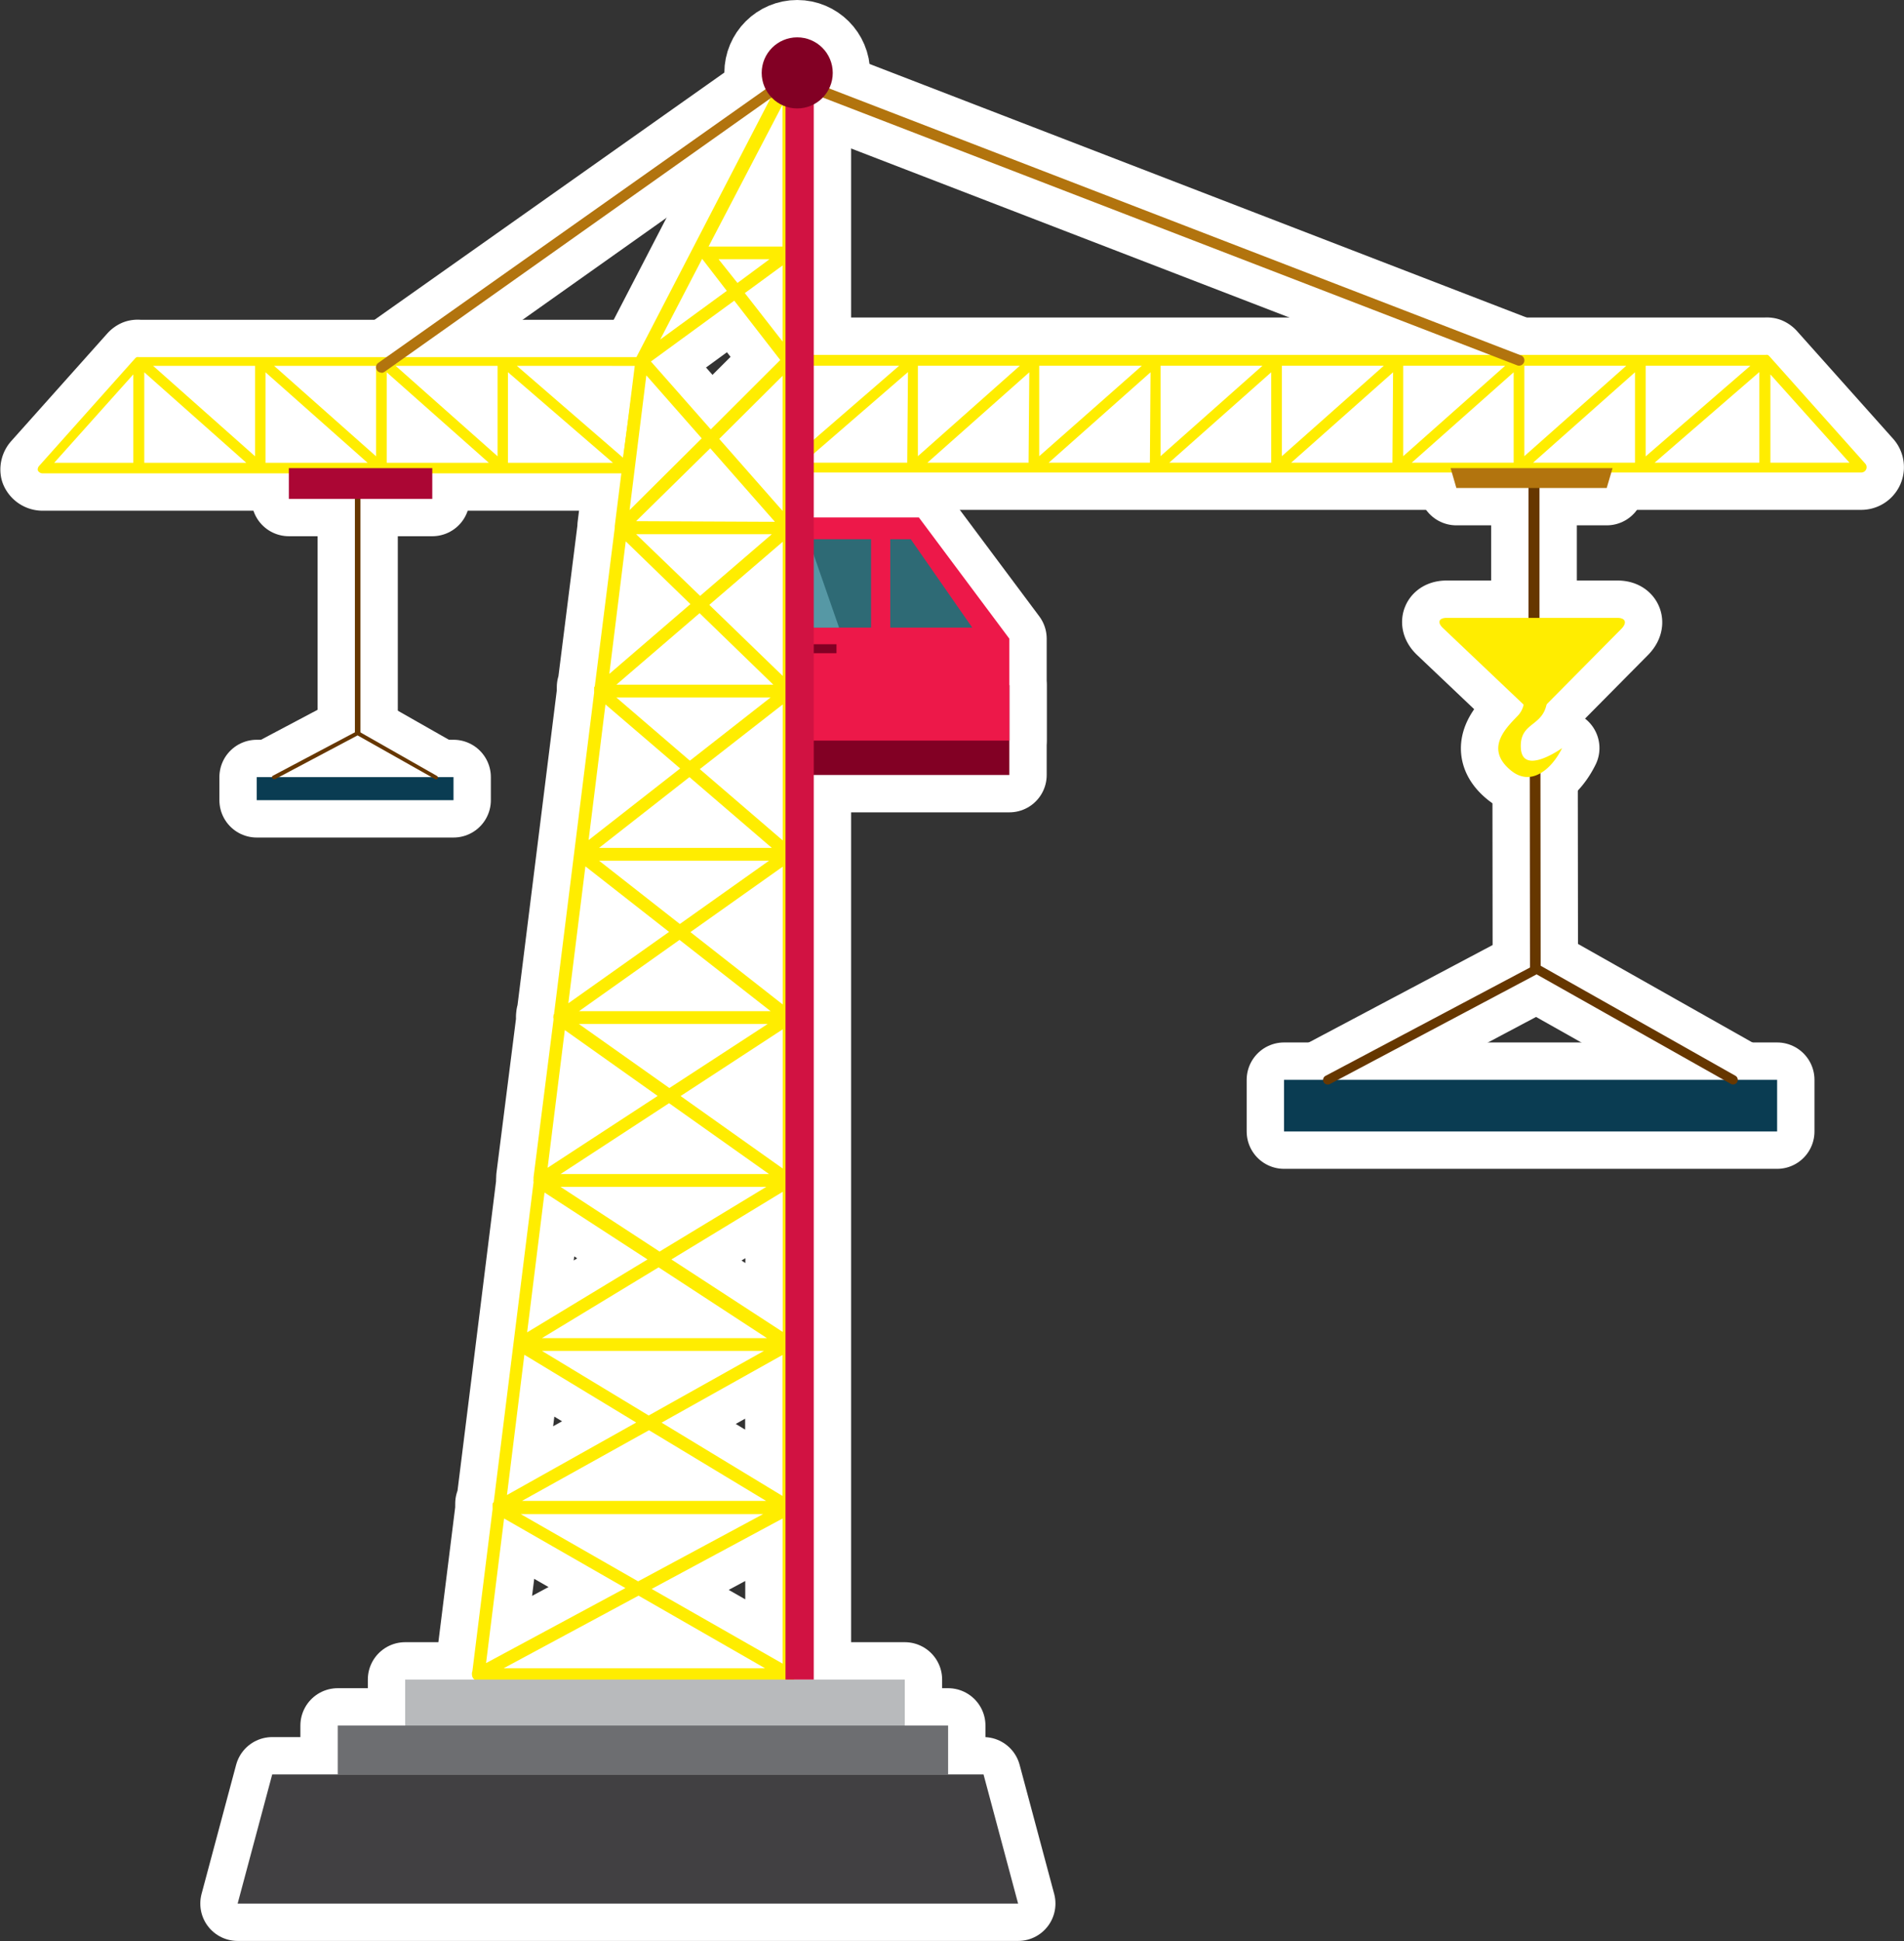
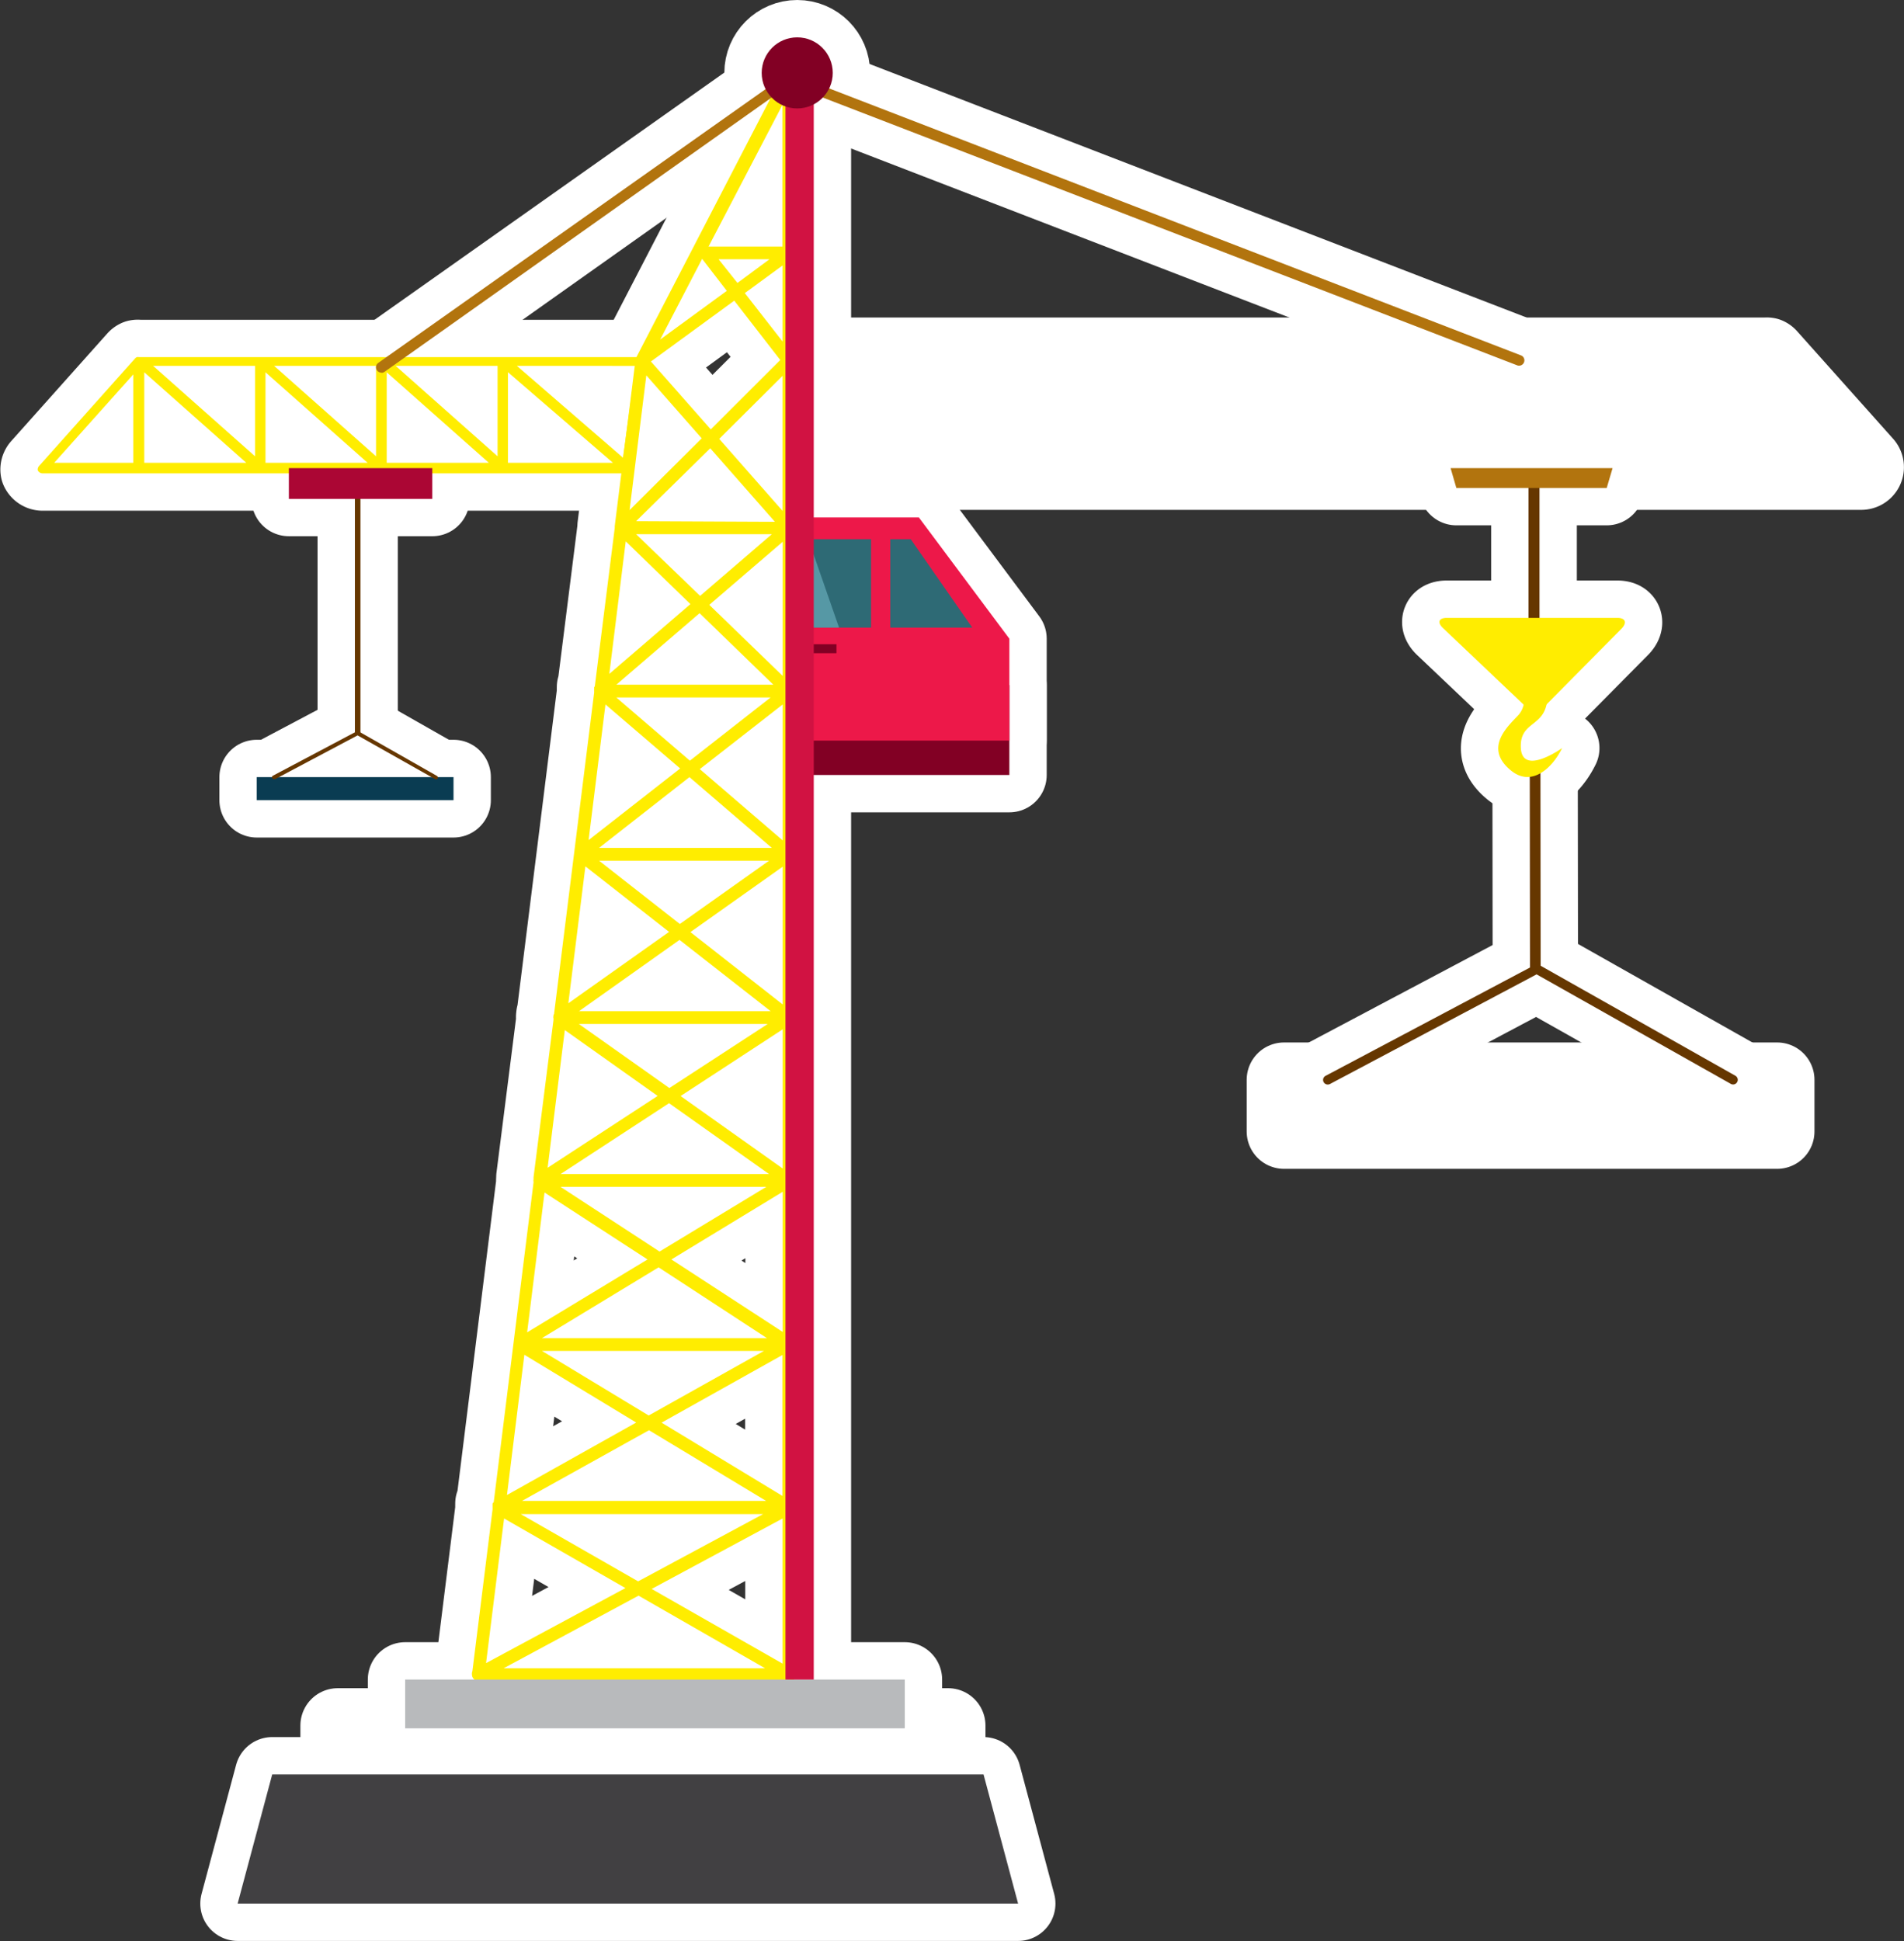
<svg xmlns="http://www.w3.org/2000/svg" viewBox="0 0 178.43 181.86">
  <rect x="0" y="0" width="178.43" height="181.86" fill="#333333" stroke="none" />
  <title>grue3_hover</title>
  <rect x="33.26" y="45.3" width="0.52" height="23.43" style="fill:#663700" />
  <rect x="24.06" y="72.81" width="18.44" height="2.16" style="fill:#0a3c52" />
  <path d="M25.7,73l.08,0,7.73-4.1L40.78,73a.17.17,0,1,0,.17-.3L33.6,68.52a.17.17,0,0,0-.17,0l-7.82,4.14a.17.17,0,0,0,.08.33Z" style="fill:#663700" />
  <polygon points="143.38 90.8 144.38 90.79 144.36 72.25 143.36 72.26 143.38 90.8" style="fill:#663700" />
  <rect x="143.24" y="44.31" width="1.03" height="16.16" style="fill:#663700" />
  <path d="M145,64.64h-2.35a2.22,2.22,0,0,1-.35,2.35c-1,1.07-3.3,3.09-.69,5.21,1.92,1.56,3.85-.21,4.78-2.11,0,0-3.77,2.7-3.87-.06S145.27,68.34,145,64.64Z" style="fill:#ffed00" />
  <path d="M44.23,156.89a.6.6,0,0,0,.6.6H74l.14,0h0l.1,0,0,0,.1-.07h0a.58.58,0,0,0,.09-.11h0v0l0-.06,0-.06V157a.51.51,0,0,0,0-.07s0,0,0,0V7.37a.6.6,0,0,0-1.13-.28L59.62,33.5v0a.6.6,0,0,0-.06.18h0L57.61,49.29l0,.08a.58.58,0,0,0,0,.09s0,0,0,0L55.74,64.31l0,0-.06.07,0,.08,0,0v0a.61.61,0,0,0,0,.09.54.54,0,0,0,0,.09.55.55,0,0,0,0,.09.62.62,0,0,0,0,.09v0l0,0,0,.07L51.93,94.94l0,0,0,.05a.6.6,0,0,0-.06.12h0s0,0,0,.07a.39.39,0,0,0,0,.23.68.68,0,0,0,0,.07h0a.54.54,0,0,0,0,.08L50,110.3l0,.05a.56.56,0,0,0,0,.09v0a.54.54,0,0,0,0,.07.4.4,0,0,0,0,.2.54.54,0,0,0,0,.07v0l-3.73,29.95h0l-.06.07-.05.08,0,.09,0,0s0,0,0,.05a.55.55,0,0,0,0,.1.54.54,0,0,0,0,.1s0,0,0,.05l0,0,0,.09,0,.05-1.89,15.17A.62.62,0,0,0,44.23,156.89ZM65.8,24.25l2.31,3-6.24,4.56ZM60.57,35.17l5.19,5.9L59,47.79Zm12.77,12.7-5.94-6.75,5.94-5.91Zm-6.73-7.64L61,33.87l7.81-5.7,4.31,5.56ZM57.76,64.15l7.8-6.7,6.91,6.7Zm14.45,1.2-7.56,5.92-6.89-5.92Zm-5.74-8.68,6.88-5.91V63.33Zm-.86-.84-6-5.78H72.33Zm-6-7L66.56,42l6.06,6.89ZM73.35,78.74l-7.77-6.68L73.35,66Zm-17.21.7,8.47-6.63,7.72,6.63Zm15.93,1.2-8.36,5.93-7.57-5.93Zm1.28.56V94.11L64.7,87.33ZM54.26,94.74l9.42-6.68,8.54,6.68Zm17.68,1.2-9.21,6-8.48-6Zm1.41,13.54-9.57-6.79,9.57-6.25ZM52.53,110l10.17-6.64L72.07,110Zm19.28,1.2-10,6.06-9.28-6.06Zm1.54.46v13.13L62.92,118ZM62,133.29l11.33-6.34v13.21Zm9.79,7.33H48.92L60.82,134Zm-11-8-10-6.05h20.8Zm-10-7.25,10.93-6.63,10.15,6.63Zm20.72,16.49-11.71,6.3-11-6.3Zm-24-1.79,1.63-13.14,10.48,6.35Zm1.89-15.24,1.63-13.1L60.68,118Zm1.92-15.42,1.61-12.9,8.7,6.17ZM53.26,94l1.6-12.83,7.84,6.14Zm1.9-15.29L56.74,66l7,6ZM57.1,63.14l1.54-12.42,6.06,5.88ZM67.34,24.29h4.77l-3,2.22Zm6,.58V32L69.8,27.46Zm0,131-12.27-7,12.27-6.6Zm-1.65.43H47.2l12.64-6.8Zm-26.14-.48,1.69-13.55,11.37,6.52Zm27.78-146V23.1H66.4Z" style="fill:#ffed00" />
  <path d="M73.5,44.07a.5.5,0,0,0,.08.11l0,0h0a.49.49,0,0,0,.13.09h0l.14,0H174.43a.5.5,0,0,0,.37-.83l-9-10.08h0a.49.49,0,0,0-.15-.11h0a.49.49,0,0,0-.17,0H73.95a.5.5,0,0,0-.5.5V43.86a.5.5,0,0,0,0,.17Zm58-9.8h9.55l-9.55,8.47Zm33.37,9.08h-9.81l9.81-8.49Zm-10.65-.59V34.27h9.81Zm-1,.59h-9.55l9.55-8.47Zm-10.37-.61V34.27h9.55Zm-1,.61h-9.55l9.55-8.47Zm-11.36,0H121l9.55-8.47Zm-10.36-.61V34.27h9.55Zm-1,.61h-9.55l9.55-8.47Zm-10.37-.61V34.27h9.55Zm-1,.61H98.27l9.55-8.47Zm-10.37-.61V34.27H107Zm-1,.61H86.91l9.55-8.47Zm-10.37-.61V34.27h9.55Zm-1,.61H75.28l9.81-8.49ZM74.45,34.27h9.81l-9.81,8.49Zm98.87,9.08h-7.41V35.08Z" style="fill:#ffed00" />
  <path d="M3.54,44.06a.5.5,0,0,0,.46.29H58.77l.16,0h0l.13-.08,0,0,.07-.09,0,0a.5.5,0,0,0,.05-.15l1.39-10.08a.5.5,0,0,0,0-.19v0a.49.49,0,0,0-.07-.15l0,0v0a.49.49,0,0,0-.11-.09h0a.5.5,0,0,0-.16-.06H13a.49.49,0,0,0-.18,0h0a.49.49,0,0,0-.15.11h0l-9,10.08A.5.5,0,0,0,3.54,44.06Zm31.7-1.31-9.55-8.47h9.55Zm13.2-8.47H59.57l-1.19,8.6Zm9,9.08H47.6V34.87Zm-10.81-.61-9.55-8.47h9.55Zm-.82.61H36.24V34.88Zm-11.36,0H24.88V34.88Zm-10.55-.61-9.55-8.47h9.55Zm-.82.61H13.52V34.88Zm-18,0,7.41-8.28v8.28Z" style="fill:#ffed00" />
  <rect x="73.95" y="64.19" width="20.64" height="8.42" style="fill:#820024" />
  <polygon points="73.95 69.39 94.59 69.39 94.59 59.84 86.11 48.48 73.95 48.48 73.95 69.39" style="fill:#ed1849" />
  <rect x="75.75" y="50.52" width="5.88" height="8.28" style="fill:#2e6a75" />
  <polygon points="75.75 58.8 78.63 58.8 75.75 50.52 75.75 58.8" style="fill:#5698a5" />
  <polygon points="83.43 58.8 91.11 58.8 85.35 50.52 83.43 50.52 83.43 58.8" style="fill:#2e6a75" />
  <rect x="75.87" y="60.36" width="2.52" height="0.84" style="fill:#820024" />
  <path d="M35.74,34.93a.5.5,0,0,0,.29-.09L74,7.94l68.21,26.3a.5.5,0,0,0,.36-.93L73.88,6.81,73.66,7,35.45,34a.5.5,0,0,0,.29.91Z" style="fill:#b2740e" />
  <rect x="120.33" y="101.17" width="46.21" height="4.84" style="fill:#0a3c52" />
  <path d="M124.44,101.61a.43.43,0,0,0,.2-.05L144,91.29l18.2,10.26a.43.43,0,1,0,.43-.76L144.25,90.41a.43.43,0,0,0-.42,0l-19.59,10.38a.43.43,0,0,0,.2.82Z" style="fill:#663700" />
  <path d="M151.57,57.89c.75,0,.93.44.4,1l-7.15,7.22a1.4,1.4,0,0,1-1.94,0l-7.67-7.28c-.54-.52-.37-.94.37-.94Z" style="fill:#ffed00" />
  <polygon points="136.48 45.72 150.57 45.72 151.12 43.86 135.94 43.86 136.48 45.72" style="fill:#b2740e" />
  <rect x="37.97" y="157.36" width="46.82" height="4.57" style="fill:#b8babc" />
  <rect x="31.65" y="161.67" width="57.2" height="4.58" style="fill:#6d6e71" />
  <polygon points="22.27 178.35 95.41 178.35 92.17 166.25 25.51 166.25 22.27 178.35" style="fill:#414042" />
  <rect x="27.07" y="43.86" width="13.44" height="2.88" style="fill:#ab0634" />
  <rect x="73.61" y="7.34" width="2.65" height="150.02" style="fill:#d11242" />
-   <circle cx="74.71" cy="6.83" r="3.33" style="fill:#820024" />
  <rect x="33.26" y="45.3" width="0.52" height="23.43" style="fill:#663700;stroke:#fff;stroke-linejoin:round;stroke-width:7px" />
  <rect x="24.06" y="72.81" width="18.44" height="2.16" style="fill:#0a3c52;stroke:#fff;stroke-linejoin:round;stroke-width:7px" />
  <path d="M25.7,73l.08,0,7.73-4.1L40.78,73a.17.17,0,1,0,.17-.3L33.6,68.52a.17.17,0,0,0-.17,0l-7.82,4.14a.17.17,0,0,0,.08.33Z" style="fill:#663700;stroke:#fff;stroke-linejoin:round;stroke-width:7px" />
  <polygon points="143.38 90.8 144.38 90.79 144.36 72.25 143.36 72.26 143.38 90.8" style="fill:#663700;stroke:#fff;stroke-linejoin:round;stroke-width:7px" />
  <rect x="143.24" y="44.31" width="1.03" height="16.16" style="fill:#663700;stroke:#fff;stroke-linejoin:round;stroke-width:7px" />
-   <path d="M145,64.64h-2.35a2.22,2.22,0,0,1-.35,2.35c-1,1.07-3.3,3.09-.69,5.21,1.92,1.56,3.85-.21,4.78-2.11,0,0-3.77,2.7-3.87-.06S145.27,68.34,145,64.64Z" style="fill:#ffed00;stroke:#fff;stroke-linejoin:round;stroke-width:7px" />
+   <path d="M145,64.64h-2.35a2.22,2.22,0,0,1-.35,2.35c-1,1.07-3.3,3.09-.69,5.21,1.92,1.56,3.85-.21,4.78-2.11,0,0-3.77,2.7-3.87-.06Z" style="fill:#ffed00;stroke:#fff;stroke-linejoin:round;stroke-width:7px" />
  <path d="M44.23,156.89a.6.6,0,0,0,.6.6H74l.14,0h0l.1,0,0,0,.1-.07h0a.58.58,0,0,0,.09-.11h0v0l0-.06,0-.06V157a.51.51,0,0,0,0-.07s0,0,0,0V7.37a.6.6,0,0,0-1.13-.28L59.62,33.5v0a.6.6,0,0,0-.06.18h0L57.61,49.29l0,.08a.58.58,0,0,0,0,.09s0,0,0,0L55.74,64.31l0,0-.06.07,0,.08,0,0v0a.61.61,0,0,0,0,.09.54.54,0,0,0,0,.09.55.55,0,0,0,0,.09.62.62,0,0,0,0,.09v0l0,0,0,.07L51.93,94.94l0,0,0,.05a.6.6,0,0,0-.06.12h0s0,0,0,.07a.39.39,0,0,0,0,.23.68.68,0,0,0,0,.07h0a.54.54,0,0,0,0,.08L50,110.3l0,.05a.56.56,0,0,0,0,.09v0a.54.54,0,0,0,0,.07.4.4,0,0,0,0,.2.54.54,0,0,0,0,.07v0l-3.73,29.95h0l-.06.07-.05.08,0,.09,0,0s0,0,0,.05a.55.55,0,0,0,0,.1.54.54,0,0,0,0,.1s0,0,0,.05l0,0,0,.09,0,.05-1.89,15.17A.62.62,0,0,0,44.23,156.89ZM65.8,24.25l2.31,3-6.24,4.56ZM60.57,35.17l5.19,5.9L59,47.79Zm12.77,12.7-5.94-6.75,5.94-5.91Zm-6.73-7.64L61,33.87l7.81-5.7,4.31,5.56ZM57.76,64.15l7.8-6.7,6.91,6.7Zm14.45,1.2-7.56,5.92-6.89-5.92Zm-5.74-8.68,6.88-5.91V63.33Zm-.86-.84-6-5.78H72.33Zm-6-7L66.56,42l6.06,6.89ZM73.35,78.74l-7.77-6.68L73.35,66Zm-17.21.7,8.47-6.63,7.72,6.63Zm15.93,1.2-8.36,5.93-7.57-5.93Zm1.28.56V94.11L64.7,87.33ZM54.26,94.74l9.42-6.68,8.54,6.68Zm17.68,1.2-9.21,6-8.48-6Zm1.41,13.54-9.57-6.79,9.57-6.25ZM52.53,110l10.17-6.64L72.07,110Zm19.28,1.2-10,6.06-9.28-6.06Zm1.54.46v13.13L62.92,118ZM62,133.29l11.33-6.34v13.21Zm9.79,7.33H48.92L60.82,134Zm-11-8-10-6.05h20.8Zm-10-7.25,10.93-6.63,10.15,6.63Zm20.72,16.49-11.71,6.3-11-6.3Zm-24-1.79,1.63-13.14,10.48,6.35Zm1.89-15.24,1.63-13.1L60.68,118Zm1.92-15.42,1.61-12.9,8.7,6.17ZM53.26,94l1.6-12.83,7.84,6.14Zm1.9-15.29L56.74,66l7,6ZM57.1,63.14l1.54-12.42,6.06,5.88ZM67.34,24.29h4.77l-3,2.22Zm6,.58V32L69.8,27.46Zm0,131-12.27-7,12.27-6.6Zm-1.65.43H47.2l12.64-6.8Zm-26.14-.48,1.69-13.55,11.37,6.52Zm27.78-146V23.1H66.4Z" style="fill:#ffed00;stroke:#fff;stroke-linejoin:round;stroke-width:7px" />
  <path d="M73.5,44.07a.5.5,0,0,0,.08.11l0,0h0a.49.49,0,0,0,.13.09h0l.14,0H174.43a.5.5,0,0,0,.37-.83l-9-10.08h0a.49.49,0,0,0-.15-.11h0a.49.49,0,0,0-.17,0H73.95a.5.5,0,0,0-.5.5V43.86a.5.5,0,0,0,0,.17Zm58-9.8h9.55l-9.55,8.47Zm33.37,9.08h-9.81l9.81-8.49Zm-10.65-.59V34.27h9.81Zm-1,.59h-9.55l9.55-8.47Zm-10.37-.61V34.27h9.55Zm-1,.61h-9.55l9.55-8.47Zm-11.36,0H121l9.55-8.47Zm-10.36-.61V34.27h9.55Zm-1,.61h-9.55l9.55-8.47Zm-10.37-.61V34.27h9.55Zm-1,.61H98.27l9.55-8.47Zm-10.37-.61V34.27H107Zm-1,.61H86.91l9.55-8.47Zm-10.37-.61V34.27h9.55Zm-1,.61H75.28l9.81-8.49ZM74.45,34.27h9.81l-9.81,8.49Zm98.87,9.08h-7.41V35.08Z" style="fill:#ffed00;stroke:#fff;stroke-linejoin:round;stroke-width:7px" />
  <path d="M3.54,44.06a.5.5,0,0,0,.46.29H58.77l.16,0h0l.13-.08,0,0,.07-.09,0,0a.5.5,0,0,0,.05-.15l1.39-10.08a.5.5,0,0,0,0-.19v0a.49.49,0,0,0-.07-.15l0,0v0a.49.49,0,0,0-.11-.09h0a.5.5,0,0,0-.16-.06H13a.49.49,0,0,0-.18,0h0a.49.49,0,0,0-.15.11h0l-9,10.08A.5.5,0,0,0,3.54,44.06Zm31.7-1.31-9.55-8.47h9.55Zm13.2-8.47H59.57l-1.19,8.6Zm9,9.08H47.6V34.87Zm-10.81-.61-9.55-8.47h9.55Zm-.82.61H36.24V34.88Zm-11.36,0H24.88V34.88Zm-10.55-.61-9.55-8.47h9.55Zm-.82.61H13.52V34.88Zm-18,0,7.41-8.28v8.28Z" style="fill:#ffed00;stroke:#fff;stroke-linejoin:round;stroke-width:7px" />
  <rect x="73.95" y="64.19" width="20.64" height="8.42" style="fill:#820024;stroke:#fff;stroke-linejoin:round;stroke-width:7px" />
  <polygon points="73.95 69.39 94.59 69.39 94.59 59.84 86.11 48.48 73.95 48.48 73.95 69.39" style="fill:#ed1849;stroke:#fff;stroke-linejoin:round;stroke-width:7px" />
  <rect x="75.75" y="50.52" width="5.88" height="8.28" style="fill:#2e6a75;stroke:#fff;stroke-linejoin:round;stroke-width:7px" />
  <polygon points="75.75 58.8 78.63 58.8 75.75 50.52 75.75 58.8" style="fill:#5698a5;stroke:#fff;stroke-linejoin:round;stroke-width:7px" />
  <polygon points="83.43 58.8 91.11 58.8 85.35 50.52 83.43 50.52 83.43 58.8" style="fill:#2e6a75;stroke:#fff;stroke-linejoin:round;stroke-width:7px" />
  <rect x="75.87" y="60.36" width="2.52" height="0.84" style="fill:#820024;stroke:#fff;stroke-linejoin:round;stroke-width:7px" />
  <path d="M35.74,34.93a.5.5,0,0,0,.29-.09L74,7.94l68.21,26.3a.5.5,0,0,0,.36-.93L73.88,6.81,73.66,7,35.45,34a.5.5,0,0,0,.29.91Z" style="fill:#b2740e;stroke:#fff;stroke-linejoin:round;stroke-width:7px" />
  <rect x="120.33" y="101.17" width="46.21" height="4.84" style="fill:#0a3c52;stroke:#fff;stroke-linejoin:round;stroke-width:7px" />
  <path d="M124.44,101.61a.43.43,0,0,0,.2-.05L144,91.29l18.2,10.26a.43.43,0,1,0,.43-.76L144.25,90.41a.43.43,0,0,0-.42,0l-19.59,10.38a.43.43,0,0,0,.2.82Z" style="fill:#663700;stroke:#fff;stroke-linejoin:round;stroke-width:7px" />
-   <path d="M151.57,57.89c.75,0,.93.44.4,1l-7.15,7.22a1.4,1.4,0,0,1-1.94,0l-7.67-7.28c-.54-.52-.37-.94.37-.94Z" style="fill:#ffed00" />
  <path d="M151.57,57.89c.75,0,.93.44.4,1l-7.15,7.22a1.4,1.4,0,0,1-1.94,0l-7.67-7.28c-.54-.52-.37-.94.37-.94Z" style="fill:none;stroke:#fff;stroke-linejoin:round;stroke-width:7px" />
  <polygon points="136.48 45.72 150.57 45.72 151.12 43.86 135.94 43.86 136.48 45.72" style="fill:#b2740e;stroke:#fff;stroke-linejoin:round;stroke-width:7px" />
  <rect x="37.97" y="157.36" width="46.82" height="4.57" style="fill:#b8babc;stroke:#fff;stroke-linejoin:round;stroke-width:7px" />
  <rect x="31.65" y="161.67" width="57.2" height="4.58" style="fill:#6d6e71;stroke:#fff;stroke-linejoin:round;stroke-width:7px" />
  <polygon points="22.27 178.35 95.41 178.35 92.17 166.25 25.51 166.25 22.27 178.35" style="fill:#414042;stroke:#fff;stroke-linejoin:round;stroke-width:7px" />
  <rect x="27.07" y="43.86" width="13.44" height="2.88" style="fill:#ab0634;stroke:#fff;stroke-linejoin:round;stroke-width:7px" />
  <rect x="73.61" y="7.34" width="2.65" height="150.02" style="fill:#d11242;stroke:#fff;stroke-linejoin:round;stroke-width:7px" />
  <circle cx="74.71" cy="6.83" r="3.33" style="fill:#820024;stroke:#fff;stroke-linejoin:round;stroke-width:7px" />
  <rect x="33.26" y="45.3" width="0.52" height="23.43" style="fill:#663700" />
  <rect x="24.06" y="72.81" width="18.44" height="2.16" style="fill:#0a3c52" />
  <path d="M25.7,73l.08,0,7.73-4.1L40.78,73a.17.17,0,1,0,.17-.3L33.6,68.52a.17.17,0,0,0-.17,0l-7.82,4.14a.17.17,0,0,0,.08.33Z" style="fill:#663700" />
  <polygon points="143.38 90.8 144.38 90.79 144.36 72.25 143.36 72.26 143.38 90.8" style="fill:#663700" />
  <rect x="143.24" y="44.31" width="1.03" height="16.16" style="fill:#663700" />
  <path d="M145,64.64h-2.35a2.22,2.22,0,0,1-.35,2.35c-1,1.07-3.3,3.09-.69,5.21,1.92,1.56,3.85-.21,4.78-2.11,0,0-3.77,2.7-3.87-.06S145.27,68.34,145,64.64Z" style="fill:#ffed00" />
  <path d="M44.23,156.89a.6.6,0,0,0,.6.6H74l.14,0h0l.1,0,0,0,.1-.07h0a.58.58,0,0,0,.09-.11h0v0l0-.06,0-.06V157a.51.51,0,0,0,0-.07s0,0,0,0V7.37a.6.6,0,0,0-1.13-.28L59.62,33.5v0a.6.6,0,0,0-.06.18h0L57.61,49.29l0,.08a.58.58,0,0,0,0,.09s0,0,0,0L55.74,64.31l0,0-.06.07,0,.08,0,0v0a.61.61,0,0,0,0,.09.54.54,0,0,0,0,.09.55.55,0,0,0,0,.09.62.62,0,0,0,0,.09v0l0,0,0,.07L51.93,94.94l0,0,0,.05a.6.6,0,0,0-.06.12h0s0,0,0,.07a.39.39,0,0,0,0,.23.68.68,0,0,0,0,.07h0a.54.54,0,0,0,0,.08L50,110.3l0,.05a.56.56,0,0,0,0,.09v0a.54.54,0,0,0,0,.07.4.4,0,0,0,0,.2.54.54,0,0,0,0,.07v0l-3.73,29.95h0l-.06.07-.05.08,0,.09,0,0s0,0,0,.05a.55.55,0,0,0,0,.1.54.54,0,0,0,0,.1s0,0,0,.05l0,0,0,.09,0,.05-1.89,15.17A.62.62,0,0,0,44.23,156.89ZM65.8,24.25l2.31,3-6.24,4.56ZM60.57,35.17l5.19,5.9L59,47.79Zm12.77,12.7-5.94-6.75,5.94-5.91Zm-6.73-7.64L61,33.87l7.81-5.7,4.31,5.56ZM57.76,64.15l7.8-6.7,6.91,6.7Zm14.45,1.2-7.56,5.92-6.89-5.92Zm-5.74-8.68,6.88-5.91V63.33Zm-.86-.84-6-5.78H72.33Zm-6-7L66.56,42l6.06,6.89ZM73.35,78.74l-7.77-6.68L73.35,66Zm-17.21.7,8.47-6.63,7.72,6.63Zm15.93,1.2-8.36,5.93-7.57-5.93Zm1.28.56V94.11L64.7,87.33ZM54.26,94.74l9.42-6.68,8.54,6.68Zm17.68,1.2-9.21,6-8.48-6Zm1.41,13.54-9.57-6.79,9.57-6.25ZM52.53,110l10.17-6.64L72.07,110Zm19.28,1.2-10,6.06-9.28-6.06Zm1.54.46v13.13L62.92,118ZM62,133.29l11.33-6.34v13.21Zm9.79,7.33H48.92L60.82,134Zm-11-8-10-6.05h20.8Zm-10-7.25,10.93-6.63,10.15,6.63Zm20.72,16.49-11.71,6.3-11-6.3Zm-24-1.79,1.63-13.14,10.48,6.35Zm1.89-15.24,1.63-13.1L60.68,118Zm1.92-15.42,1.61-12.9,8.7,6.17ZM53.26,94l1.6-12.83,7.84,6.14Zm1.9-15.29L56.74,66l7,6ZM57.1,63.14l1.54-12.42,6.06,5.88ZM67.34,24.29h4.77l-3,2.22Zm6,.58V32L69.8,27.46Zm0,131-12.27-7,12.27-6.6Zm-1.65.43H47.2l12.64-6.8Zm-26.14-.48,1.69-13.55,11.37,6.52Zm27.78-146V23.1H66.4Z" style="fill:#ffed00" />
-   <path d="M73.5,44.07a.5.5,0,0,0,.08.11l0,0h0a.49.49,0,0,0,.13.09h0l.14,0H174.43a.5.5,0,0,0,.37-.83l-9-10.08h0a.49.49,0,0,0-.15-.11h0a.49.49,0,0,0-.17,0H73.95a.5.5,0,0,0-.5.5V43.86a.5.5,0,0,0,0,.17Zm58-9.8h9.55l-9.55,8.47Zm33.37,9.08h-9.81l9.81-8.49Zm-10.65-.59V34.27h9.81Zm-1,.59h-9.55l9.55-8.47Zm-10.37-.61V34.27h9.55Zm-1,.61h-9.55l9.55-8.47Zm-11.36,0H121l9.55-8.47Zm-10.36-.61V34.27h9.55Zm-1,.61h-9.55l9.55-8.47Zm-10.37-.61V34.27h9.55Zm-1,.61H98.27l9.55-8.47Zm-10.37-.61V34.27H107Zm-1,.61H86.91l9.55-8.47Zm-10.37-.61V34.27h9.55Zm-1,.61H75.28l9.81-8.49ZM74.45,34.27h9.81l-9.81,8.49Zm98.87,9.08h-7.41V35.08Z" style="fill:#ffed00" />
  <path d="M3.54,44.06a.5.5,0,0,0,.46.29H58.77l.16,0h0l.13-.08,0,0,.07-.09,0,0a.5.5,0,0,0,.05-.15l1.39-10.08a.5.5,0,0,0,0-.19v0a.49.49,0,0,0-.07-.15l0,0v0a.49.49,0,0,0-.11-.09h0a.5.5,0,0,0-.16-.06H13a.49.49,0,0,0-.18,0h0a.49.49,0,0,0-.15.11h0l-9,10.08A.5.5,0,0,0,3.54,44.06Zm31.7-1.31-9.55-8.47h9.55Zm13.2-8.47H59.57l-1.19,8.6Zm9,9.08H47.6V34.87Zm-10.81-.61-9.55-8.47h9.55Zm-.82.61H36.24V34.88Zm-11.36,0H24.88V34.88Zm-10.55-.61-9.55-8.47h9.55Zm-.82.61H13.52V34.88Zm-18,0,7.41-8.28v8.28Z" style="fill:#ffed00" />
  <rect x="73.95" y="64.19" width="20.64" height="8.42" style="fill:#820024" />
  <polygon points="73.95 69.39 94.59 69.39 94.59 59.84 86.11 48.48 73.95 48.48 73.95 69.39" style="fill:#ed1849" />
  <rect x="75.75" y="50.52" width="5.88" height="8.28" style="fill:#2e6a75" />
  <polygon points="75.75 58.8 78.63 58.8 75.75 50.52 75.75 58.8" style="fill:#5698a5" />
  <polygon points="83.43 58.8 91.11 58.8 85.35 50.52 83.43 50.52 83.43 58.8" style="fill:#2e6a75" />
  <rect x="75.87" y="60.36" width="2.52" height="0.84" style="fill:#820024" />
  <path d="M35.74,34.93a.5.5,0,0,0,.29-.09L74,7.94l68.21,26.3a.5.5,0,0,0,.36-.93L73.88,6.81,73.66,7,35.45,34a.5.5,0,0,0,.29.91Z" style="fill:#b2740e" />
-   <rect x="120.33" y="101.17" width="46.21" height="4.84" style="fill:#0a3c52" />
  <path d="M124.44,101.61a.43.43,0,0,0,.2-.05L144,91.29l18.2,10.26a.43.43,0,1,0,.43-.76L144.25,90.41a.43.43,0,0,0-.42,0l-19.59,10.38a.43.43,0,0,0,.2.82Z" style="fill:#663700" />
  <path d="M151.57,57.89c.75,0,.93.44.4,1l-7.15,7.22a1.4,1.4,0,0,1-1.94,0l-7.67-7.28c-.54-.52-.37-.94.37-.94Z" style="fill:#ffed00" />
  <polygon points="136.48 45.72 150.57 45.72 151.12 43.86 135.94 43.86 136.48 45.72" style="fill:#b2740e" />
  <rect x="37.97" y="157.36" width="46.82" height="4.57" style="fill:#b8babc" />
-   <rect x="31.65" y="161.67" width="57.2" height="4.58" style="fill:#6d6e71" />
  <polygon points="22.27 178.35 95.41 178.35 92.17 166.25 25.51 166.25 22.27 178.35" style="fill:#414042" />
  <rect x="27.07" y="43.86" width="13.44" height="2.88" style="fill:#ab0634" />
  <rect x="73.61" y="7.34" width="2.65" height="150.02" style="fill:#d11242" />
  <circle cx="74.71" cy="6.83" r="3.33" style="fill:#820024" />
</svg>